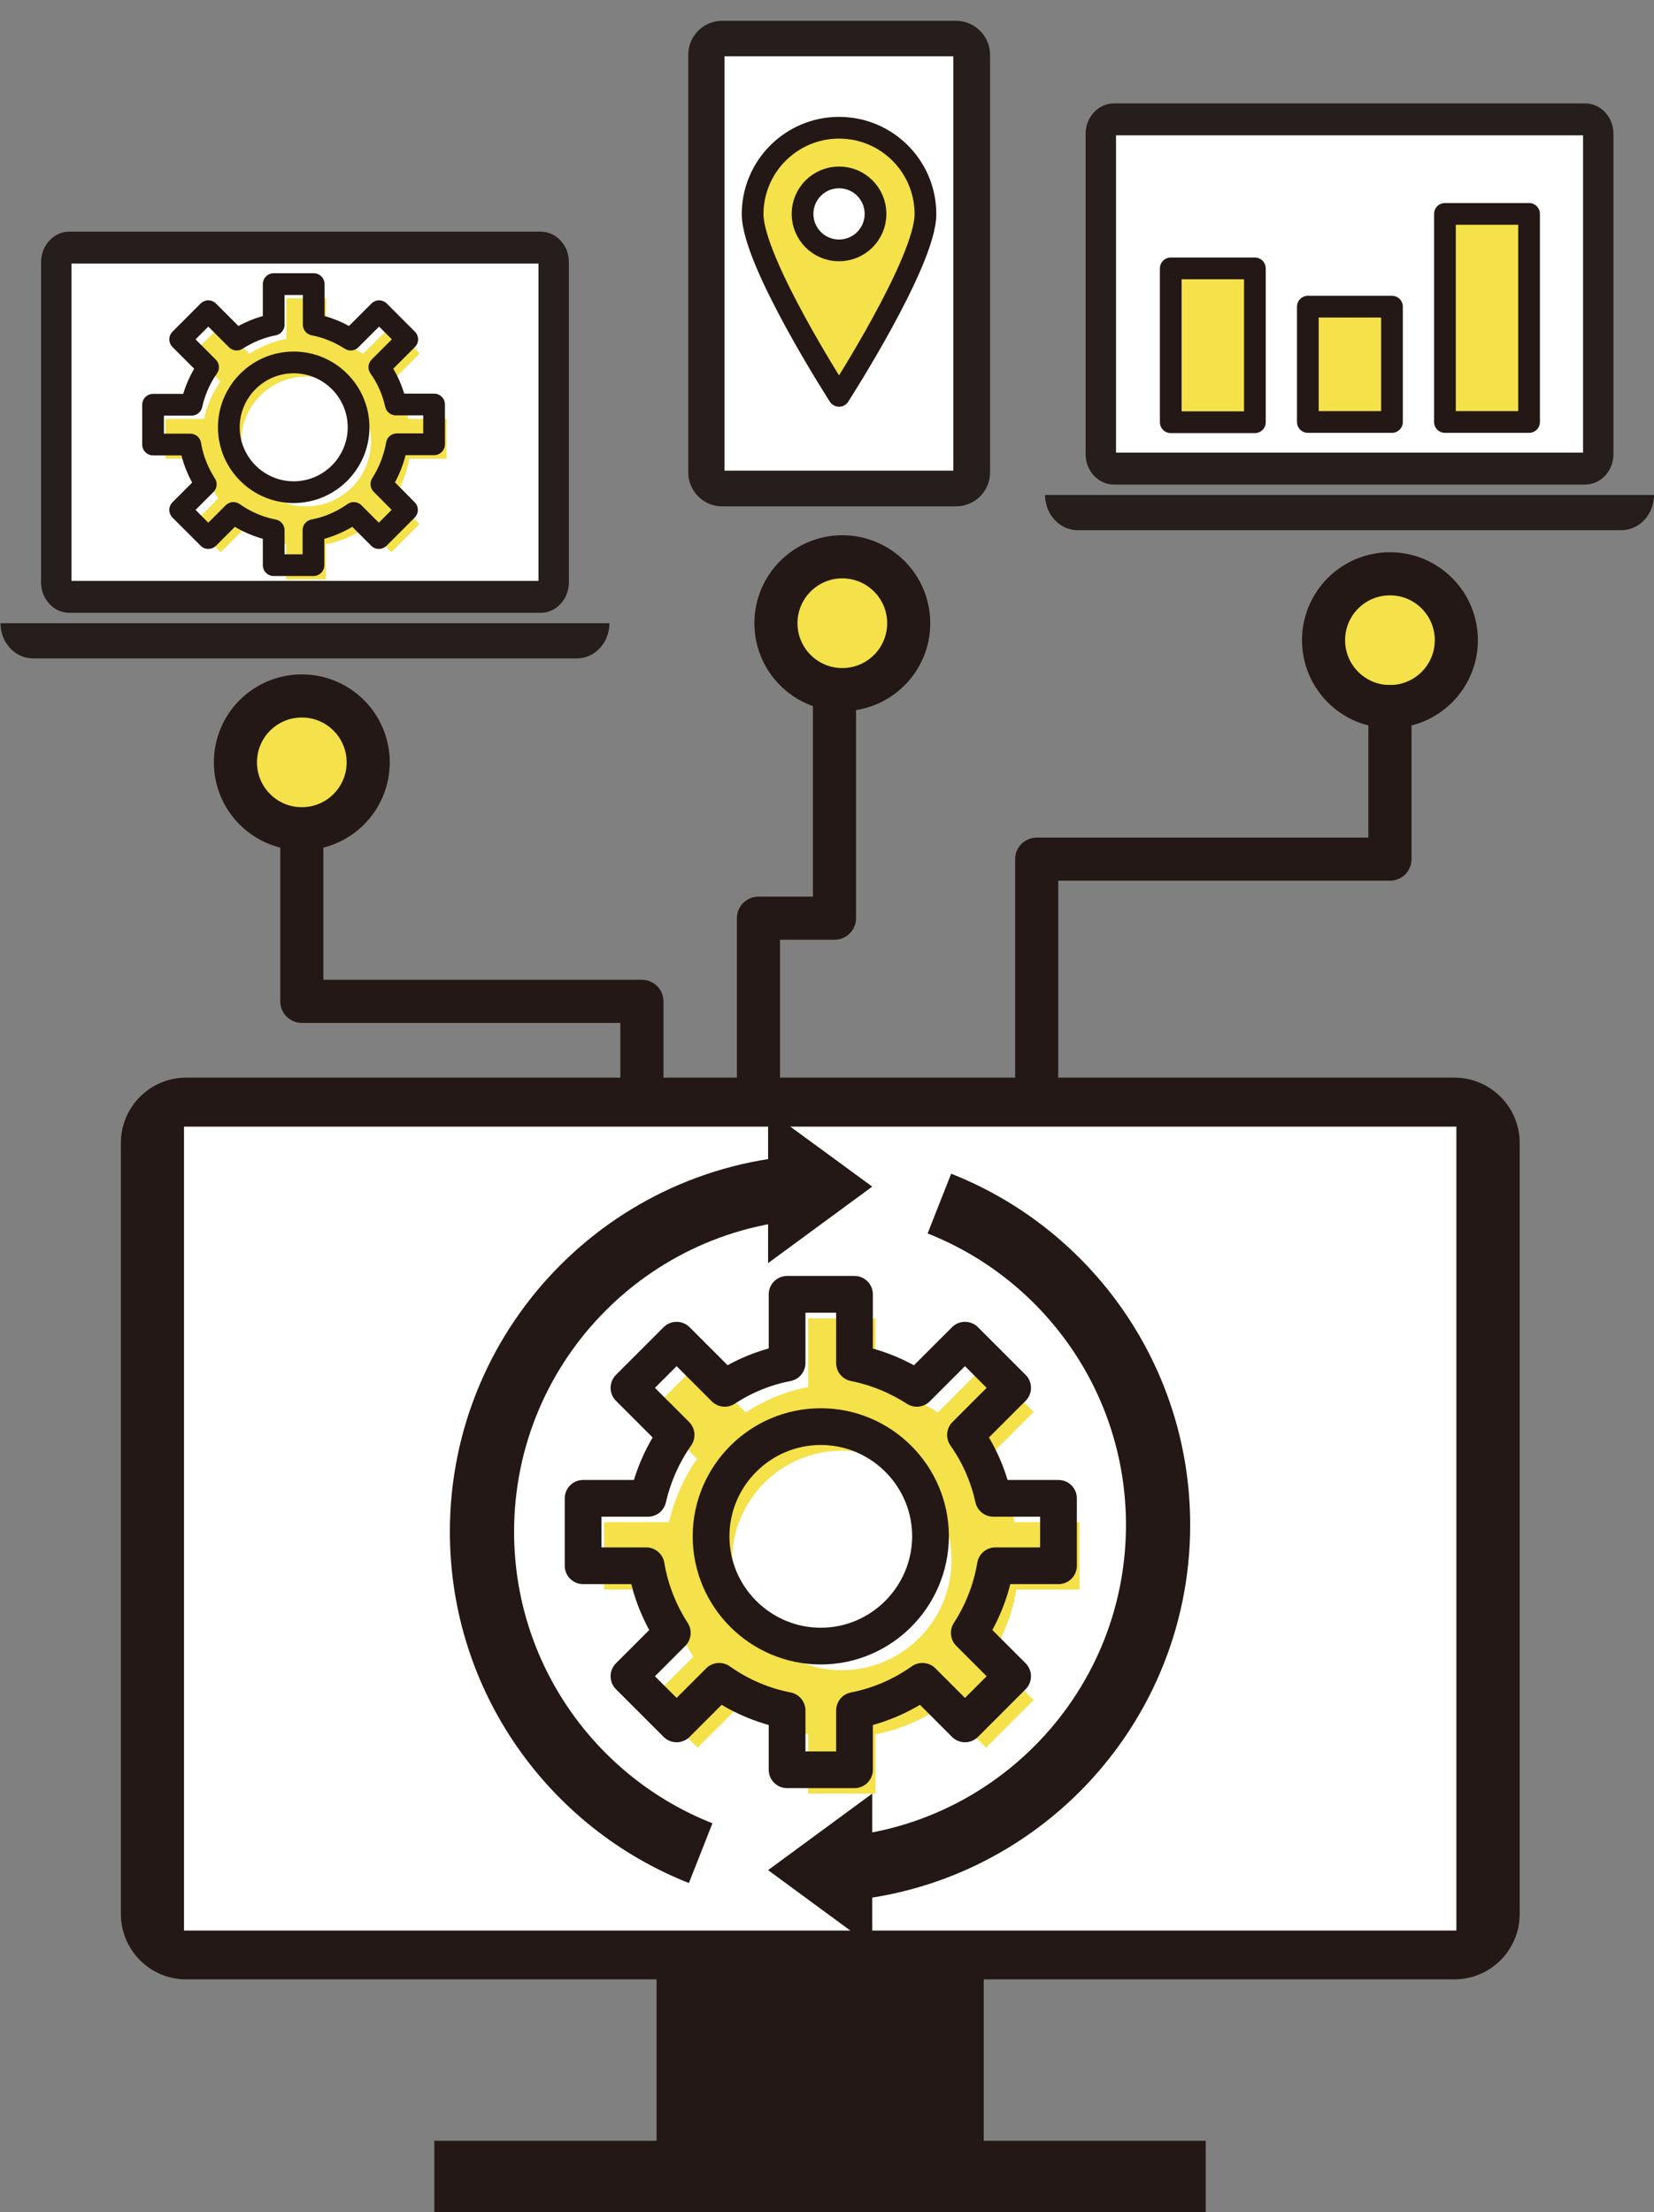
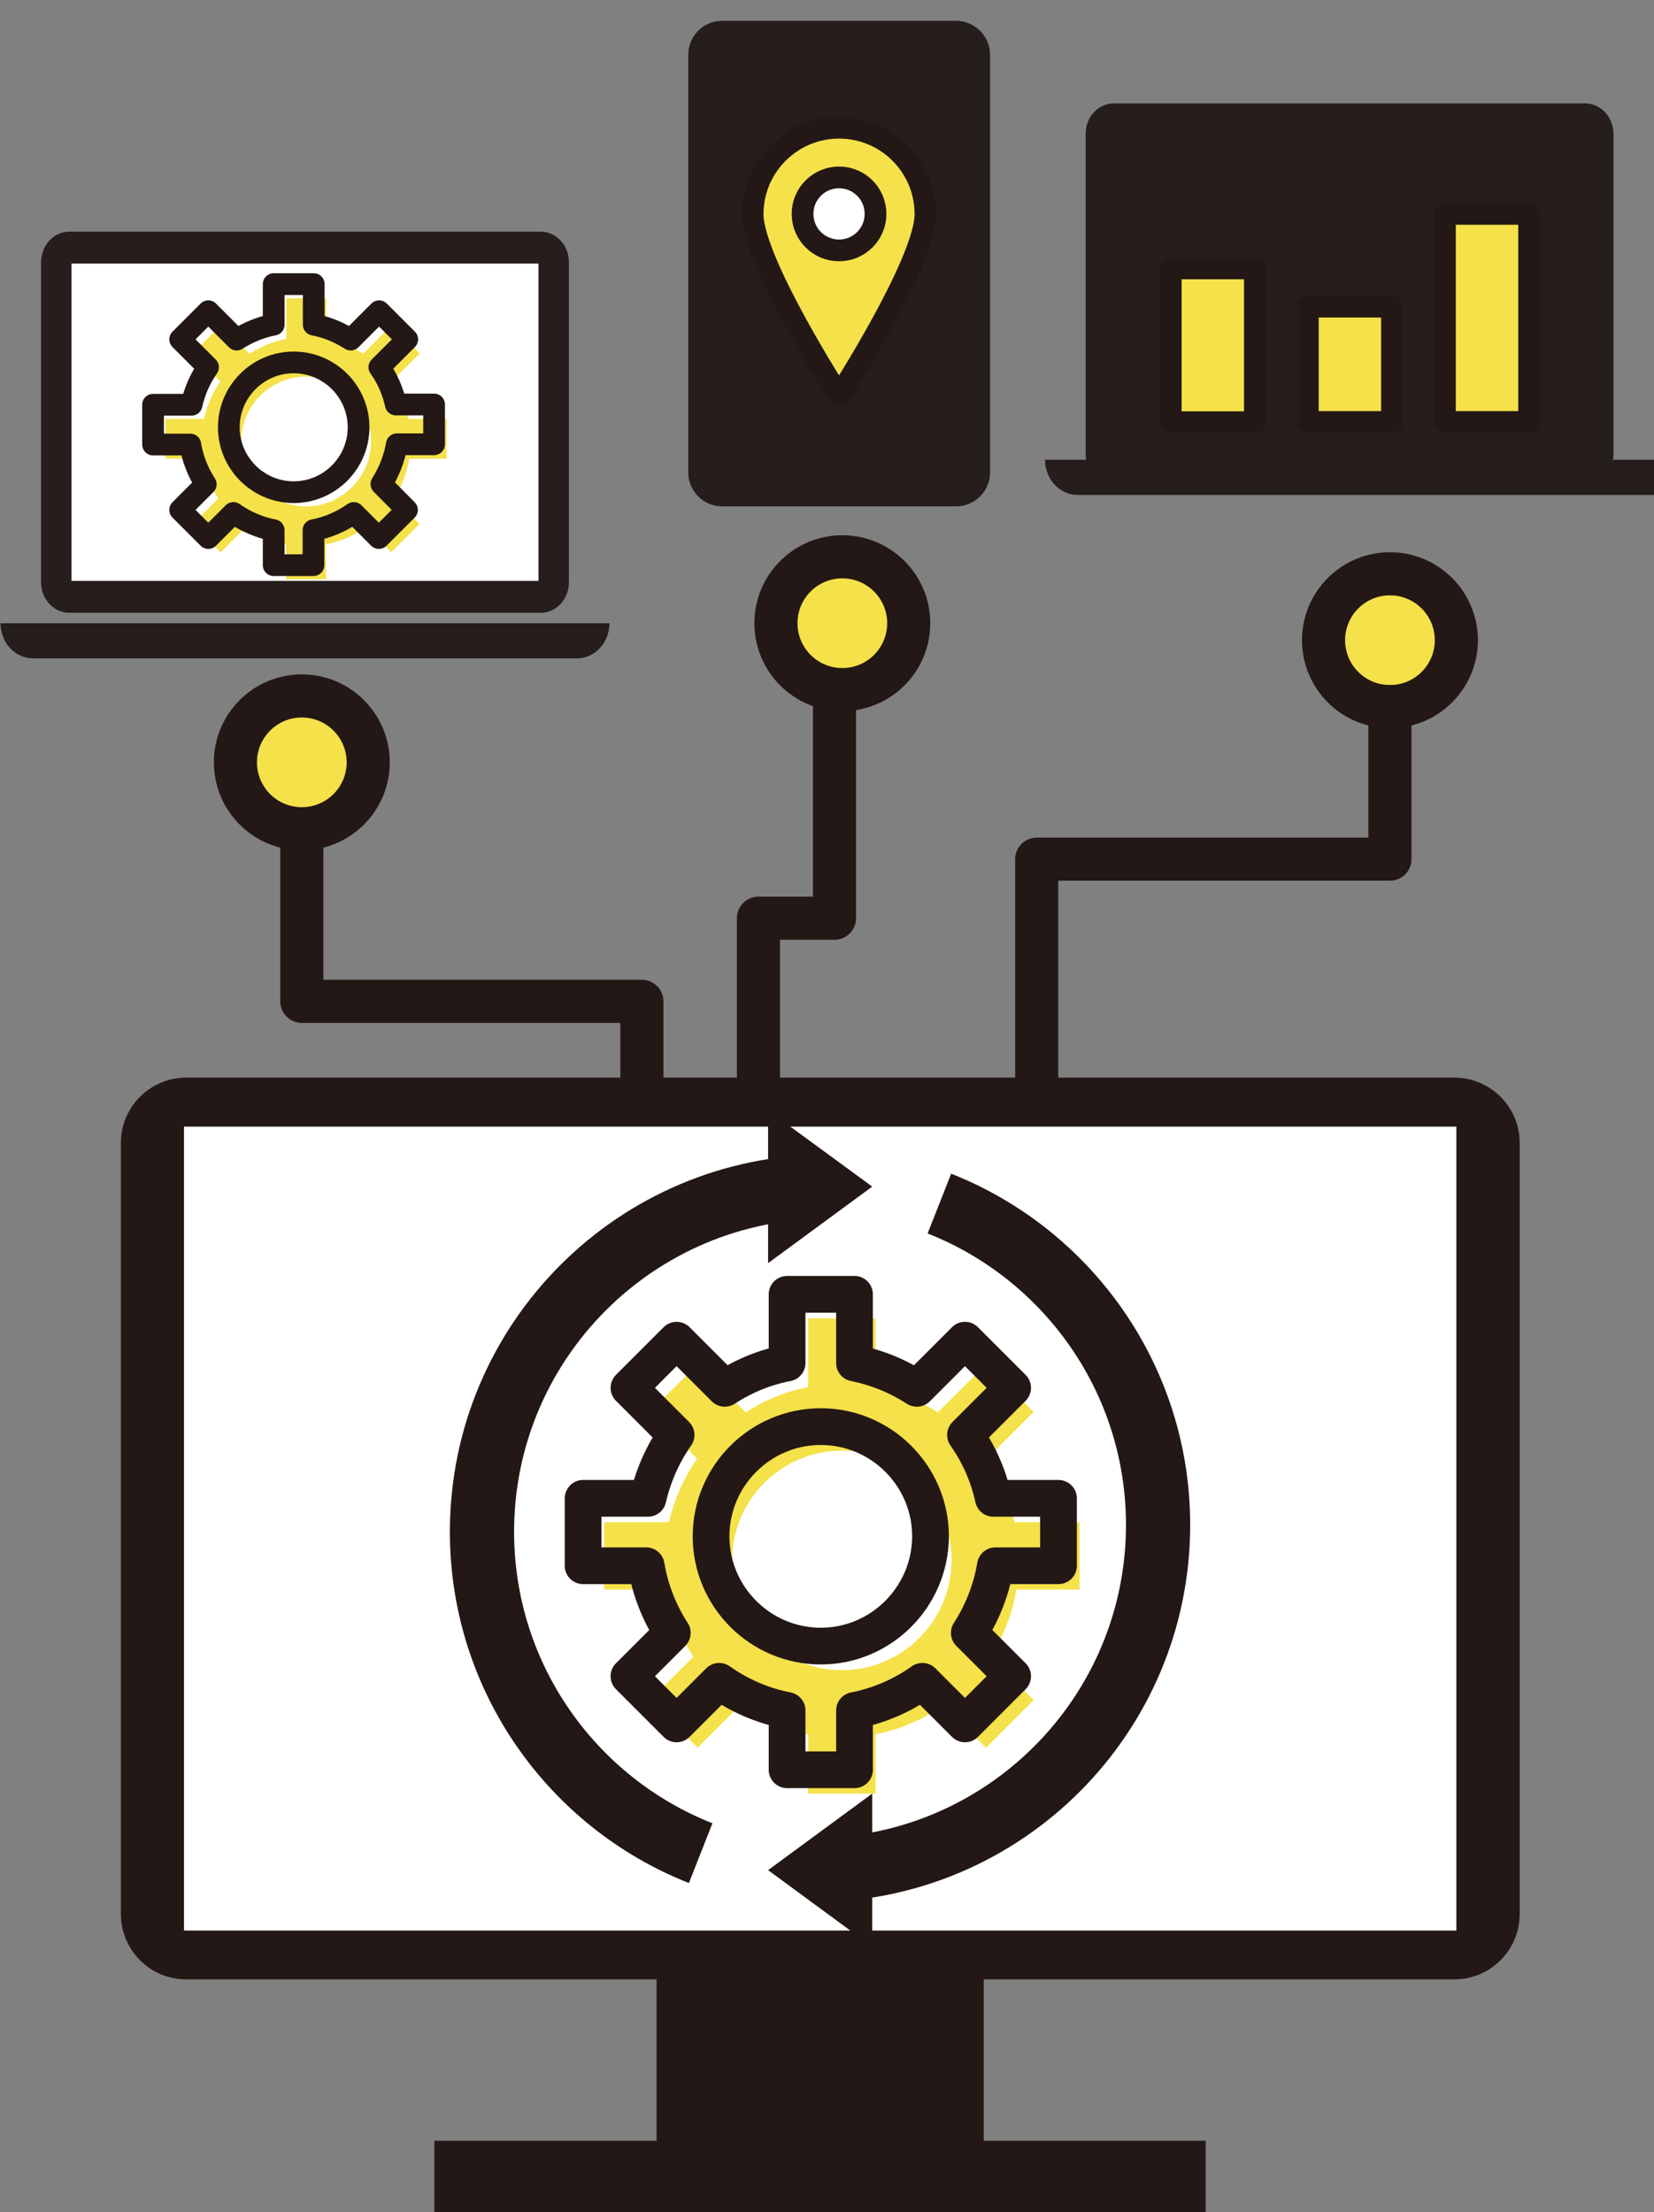
<svg xmlns="http://www.w3.org/2000/svg" version="1.1" id="レイヤー1" x="0px" y="0px" viewBox="0 0 652.7 872.8" style="enable-background:new 0 0 652.7 872.8;" xml:space="preserve">
  <rect x="0" y="0" width="652.7" height="872.8" fill="#808080" stroke="none" />
  <style type="text/css">
	.st0{fill:#F5E149;}
	.st1{fill:#231815;}
	.st2{fill:#FFFFFF;}
	.st3{fill:none;stroke:#231815;stroke-width:14.492;stroke-linecap:round;stroke-linejoin:round;stroke-miterlimit:10;}
	.st4{fill:none;stroke:#231815;stroke-width:25.34;stroke-miterlimit:10;}
	.st5{fill:none;stroke:#231815;stroke-width:17.008;stroke-linecap:round;stroke-linejoin:round;stroke-miterlimit:10;}
	.st6{fill:#251E1C;}
	.st7{fill:none;stroke:#231815;stroke-width:8.573;stroke-linecap:round;stroke-linejoin:round;stroke-miterlimit:10;}
	.st8{fill:#F5E149;stroke:#231815;stroke-width:8.573;stroke-linecap:round;stroke-linejoin:round;stroke-miterlimit:10;}
	.st9{fill:#FFFFFF;stroke:#231815;stroke-width:8.573;stroke-linecap:round;stroke-linejoin:round;stroke-miterlimit:10;}
</style>
  <circle class="st0" cx="113" cy="300.8" r="26.2" />
  <circle class="st0" cx="332.4" cy="245.9" r="26.2" />
  <circle class="st0" cx="548.5" cy="252.6" r="26.2" />
  <path class="st1" d="M47.7,755.2V451c0-14.2,11.5-25.8,25.8-25.8h500.4c14.2,0,25.8,11.5,25.8,25.8v304.2  c0,14.2-11.5,25.8-25.8,25.8H73.4C59.2,781,47.7,769.4,47.7,755.2z" />
  <rect x="165.1" y="352" transform="matrix(-1.836970e-16 1 -1 -1.836970e-16 926.713 279.435)" class="st2" width="317.2" height="502.1" />
  <rect x="259.1" y="775.3" class="st1" width="129.1" height="85.7" />
  <rect x="171.4" y="844.7" class="st1" width="304.4" height="28.1" />
  <g>
    <path class="st0" d="M389.3,575.7l18.6-18.6l-18.8-18.8l-19,19c-7.4-4.8-15.7-8.2-24.6-10v-27.1h-26.6v27.1   c-8.9,1.7-17.3,5.2-24.6,10l-19-19L256.5,557l18.6,18.6c-5.2,7.4-9,15.9-11.1,25h-25.6v26.6h24.9c1.6,9.6,5.2,18.6,10.3,26.5   l-17.1,17.1l18.8,18.8l16.8-16.8c7.9,5.6,17,9.6,26.8,11.5v23.4h26.6v-23.4c9.8-1.9,18.9-5.9,26.8-11.5l16.8,16.8l18.8-18.8   l-17.1-17.1c5.1-7.9,8.7-16.9,10.3-26.5h24.9v-26.6h-25.6C398.3,591.5,394.5,583.1,389.3,575.7z M332.2,659   c-23.8,0-43.3-19.4-43.3-43.3c0-23.8,19.4-43.3,43.3-43.3c23.8,0,43.3,19.4,43.3,43.3C375.4,639.6,356,659,332.2,659z" />
  </g>
  <g>
    <g>
      <path class="st3" d="M381,566.2l18.6-18.6l-18.8-18.8l-19,19c-7.4-4.8-15.7-8.2-24.6-10v-27.1h-26.6v27.1    c-8.9,1.7-17.3,5.2-24.6,10l-19-19l-18.8,18.8l18.6,18.6c-5.2,7.4-9,15.9-11.1,25h-25.6v26.6H255c1.6,9.6,5.2,18.6,10.3,26.5    l-17.1,17.1l18.8,18.8l16.8-16.8c7.9,5.6,17,9.6,26.8,11.5v23.4h26.6v-23.4c9.8-1.9,18.9-5.9,26.8-11.5l16.8,16.8l18.8-18.8    l-17.1-17.1c5.1-7.9,8.7-16.9,10.3-26.5h24.9v-26.6H392C390,582,386.2,573.6,381,566.2z M323.9,649.5c-23.8,0-43.3-19.4-43.3-43.3    c0-23.8,19.4-43.3,43.3-43.3c23.8,0,43.3,19.4,43.3,43.3C367.1,630.1,347.7,649.5,323.9,649.5z" />
    </g>
    <path class="st4" d="M276.5,731.2c-50.5-19.9-86.3-69.2-86.3-126.8c0-75.2,61-136.2,136.2-136.2" />
    <polygon class="st1" points="344.2,468.2 303.1,438.1 303.1,498.4  " />
    <path class="st4" d="M370.7,474.9c50.5,19.9,86.3,69.2,86.3,126.8c0,75.2-61,136.2-136.2,136.2" />
    <polygon class="st1" points="303.1,737.9 344.2,768.1 344.2,707.7  " />
  </g>
  <circle class="st5" cx="119.1" cy="300.8" r="26.2" />
  <circle class="st5" cx="332.4" cy="245.9" r="26.2" />
  <circle class="st5" cx="548.5" cy="252.6" r="26.2" />
  <polyline class="st5" points="119.1,327 119.1,395.1 253.3,395.1 253.3,425.2 " />
  <polyline class="st5" points="329.3,272.1 329.3,362.3 299.3,362.3 299.3,425.2 " />
  <polyline class="st5" points="548.5,278.8 548.5,339 409.1,339 409.1,425.2 " />
  <g>
    <path class="st6" d="M240.5,245.9c0,7.7-5.8,13.9-12.9,13.9H13.1c-7.1,0-12.9-6.2-12.9-13.9H240.5z" />
    <g>
      <path class="st6" d="M27.4,91.4h185.9c6.2,0,11.2,5.4,11.2,12v126.4c0,6.6-5,12-11.2,12H27.4c-6.2,0-11.2-5.4-11.2-12V103.4    C16.3,96.7,21.2,91.4,27.4,91.4z" />
      <rect x="28.2" y="104" class="st2" width="184.3" height="125.2" />
    </g>
  </g>
  <g>
    <path class="st0" d="M154.6,150.5l11-11l-11.1-11.1l-11.2,11.2c-4.4-2.8-9.3-4.9-14.6-5.9v-16h-15.7v16c-5.3,1-10.2,3.1-14.6,5.9   l-11.2-11.2L76,139.5l11,11c-3.1,4.4-5.3,9.4-6.5,14.8H65.3V181h14.7c0.9,5.7,3.1,11,6.1,15.7L76,206.8l11.1,11.1l9.9-9.9   c4.7,3.3,10.1,5.7,15.9,6.8v13.8h15.7v-13.8c5.8-1.1,11.2-3.5,15.9-6.8l9.9,9.9l11.1-11.1l-10.1-10.1c3-4.7,5.1-10,6.1-15.7h14.7   v-15.7h-15.1C159.9,159.9,157.7,154.9,154.6,150.5z M120.8,199.8c-14.1,0-25.6-11.5-25.6-25.6c0-14.1,11.5-25.6,25.6-25.6   s25.6,11.5,25.6,25.6C146.4,188.3,134.9,199.8,120.8,199.8z" />
  </g>
  <g>
    <g>
      <path class="st7" d="M149.7,144.9l11-11l-11.1-11.1l-11.2,11.2c-4.4-2.8-9.3-4.9-14.6-5.9v-16H108v16c-5.3,1-10.2,3.1-14.6,5.9    l-11.2-11.2l-11.1,11.1l11,11c-3.1,4.4-5.3,9.4-6.5,14.8H60.4v15.7h14.7c0.9,5.7,3.1,11,6.1,15.7l-10.1,10.1l11.1,11.1l9.9-9.9    c4.7,3.3,10.1,5.7,15.9,6.8V223h15.7v-13.8c5.8-1.1,11.2-3.5,15.9-6.8l9.9,9.9l11.1-11.1L150.5,191c3-4.7,5.1-10,6.1-15.7h14.7    v-15.7h-15.1C155,154.2,152.8,149.2,149.7,144.9z M115.9,194.2c-14.1,0-25.6-11.5-25.6-25.6c0-14.1,11.5-25.6,25.6-25.6    s25.6,11.5,25.6,25.6C141.5,182.7,130,194.2,115.9,194.2z" />
    </g>
  </g>
  <g>
-     <path class="st6" d="M652.7,195.3c0,7.7-5.8,13.9-12.9,13.9H425.3c-7.1,0-12.9-6.2-12.9-13.9H652.7z" />
+     <path class="st6" d="M652.7,195.3H425.3c-7.1,0-12.9-6.2-12.9-13.9H652.7z" />
    <g>
      <path class="st6" d="M439.6,40.8h185.9c6.2,0,11.2,5.4,11.2,12v126.4c0,6.6-5,12-11.2,12H439.6c-6.2,0-11.2-5.4-11.2-12V52.8    C428.4,46.2,433.4,40.8,439.6,40.8z" />
-       <rect x="440.4" y="53.4" class="st2" width="184.3" height="125.2" />
    </g>
  </g>
  <g>
    <g>
      <path class="st6" d="M285,8.2h92.2c7.4,0,13.5,6,13.5,13.4v164.8c0,7.4-6,13.4-13.5,13.4H285c-7.4,0-13.4-6-13.4-13.4V21.6    C271.6,14.2,277.6,8.2,285,8.2z" />
-       <rect x="285.9" y="22.2" class="st2" width="90.3" height="163.5" />
    </g>
  </g>
  <rect x="462" y="105.9" class="st8" width="33.2" height="60.7" />
  <rect x="516.1" y="121" class="st8" width="33.2" height="45.5" />
  <rect x="570.2" y="84.4" class="st8" width="33.2" height="82.1" />
  <path class="st8" d="M365.2,84.5c0,18.8-34.1,71.7-34.1,71.7S297,103.3,297,84.5s15.3-34.1,34.1-34.1  C349.9,50.4,365.2,65.6,365.2,84.5z" />
  <circle class="st9" cx="331.1" cy="84.4" r="14.4" />
</svg>